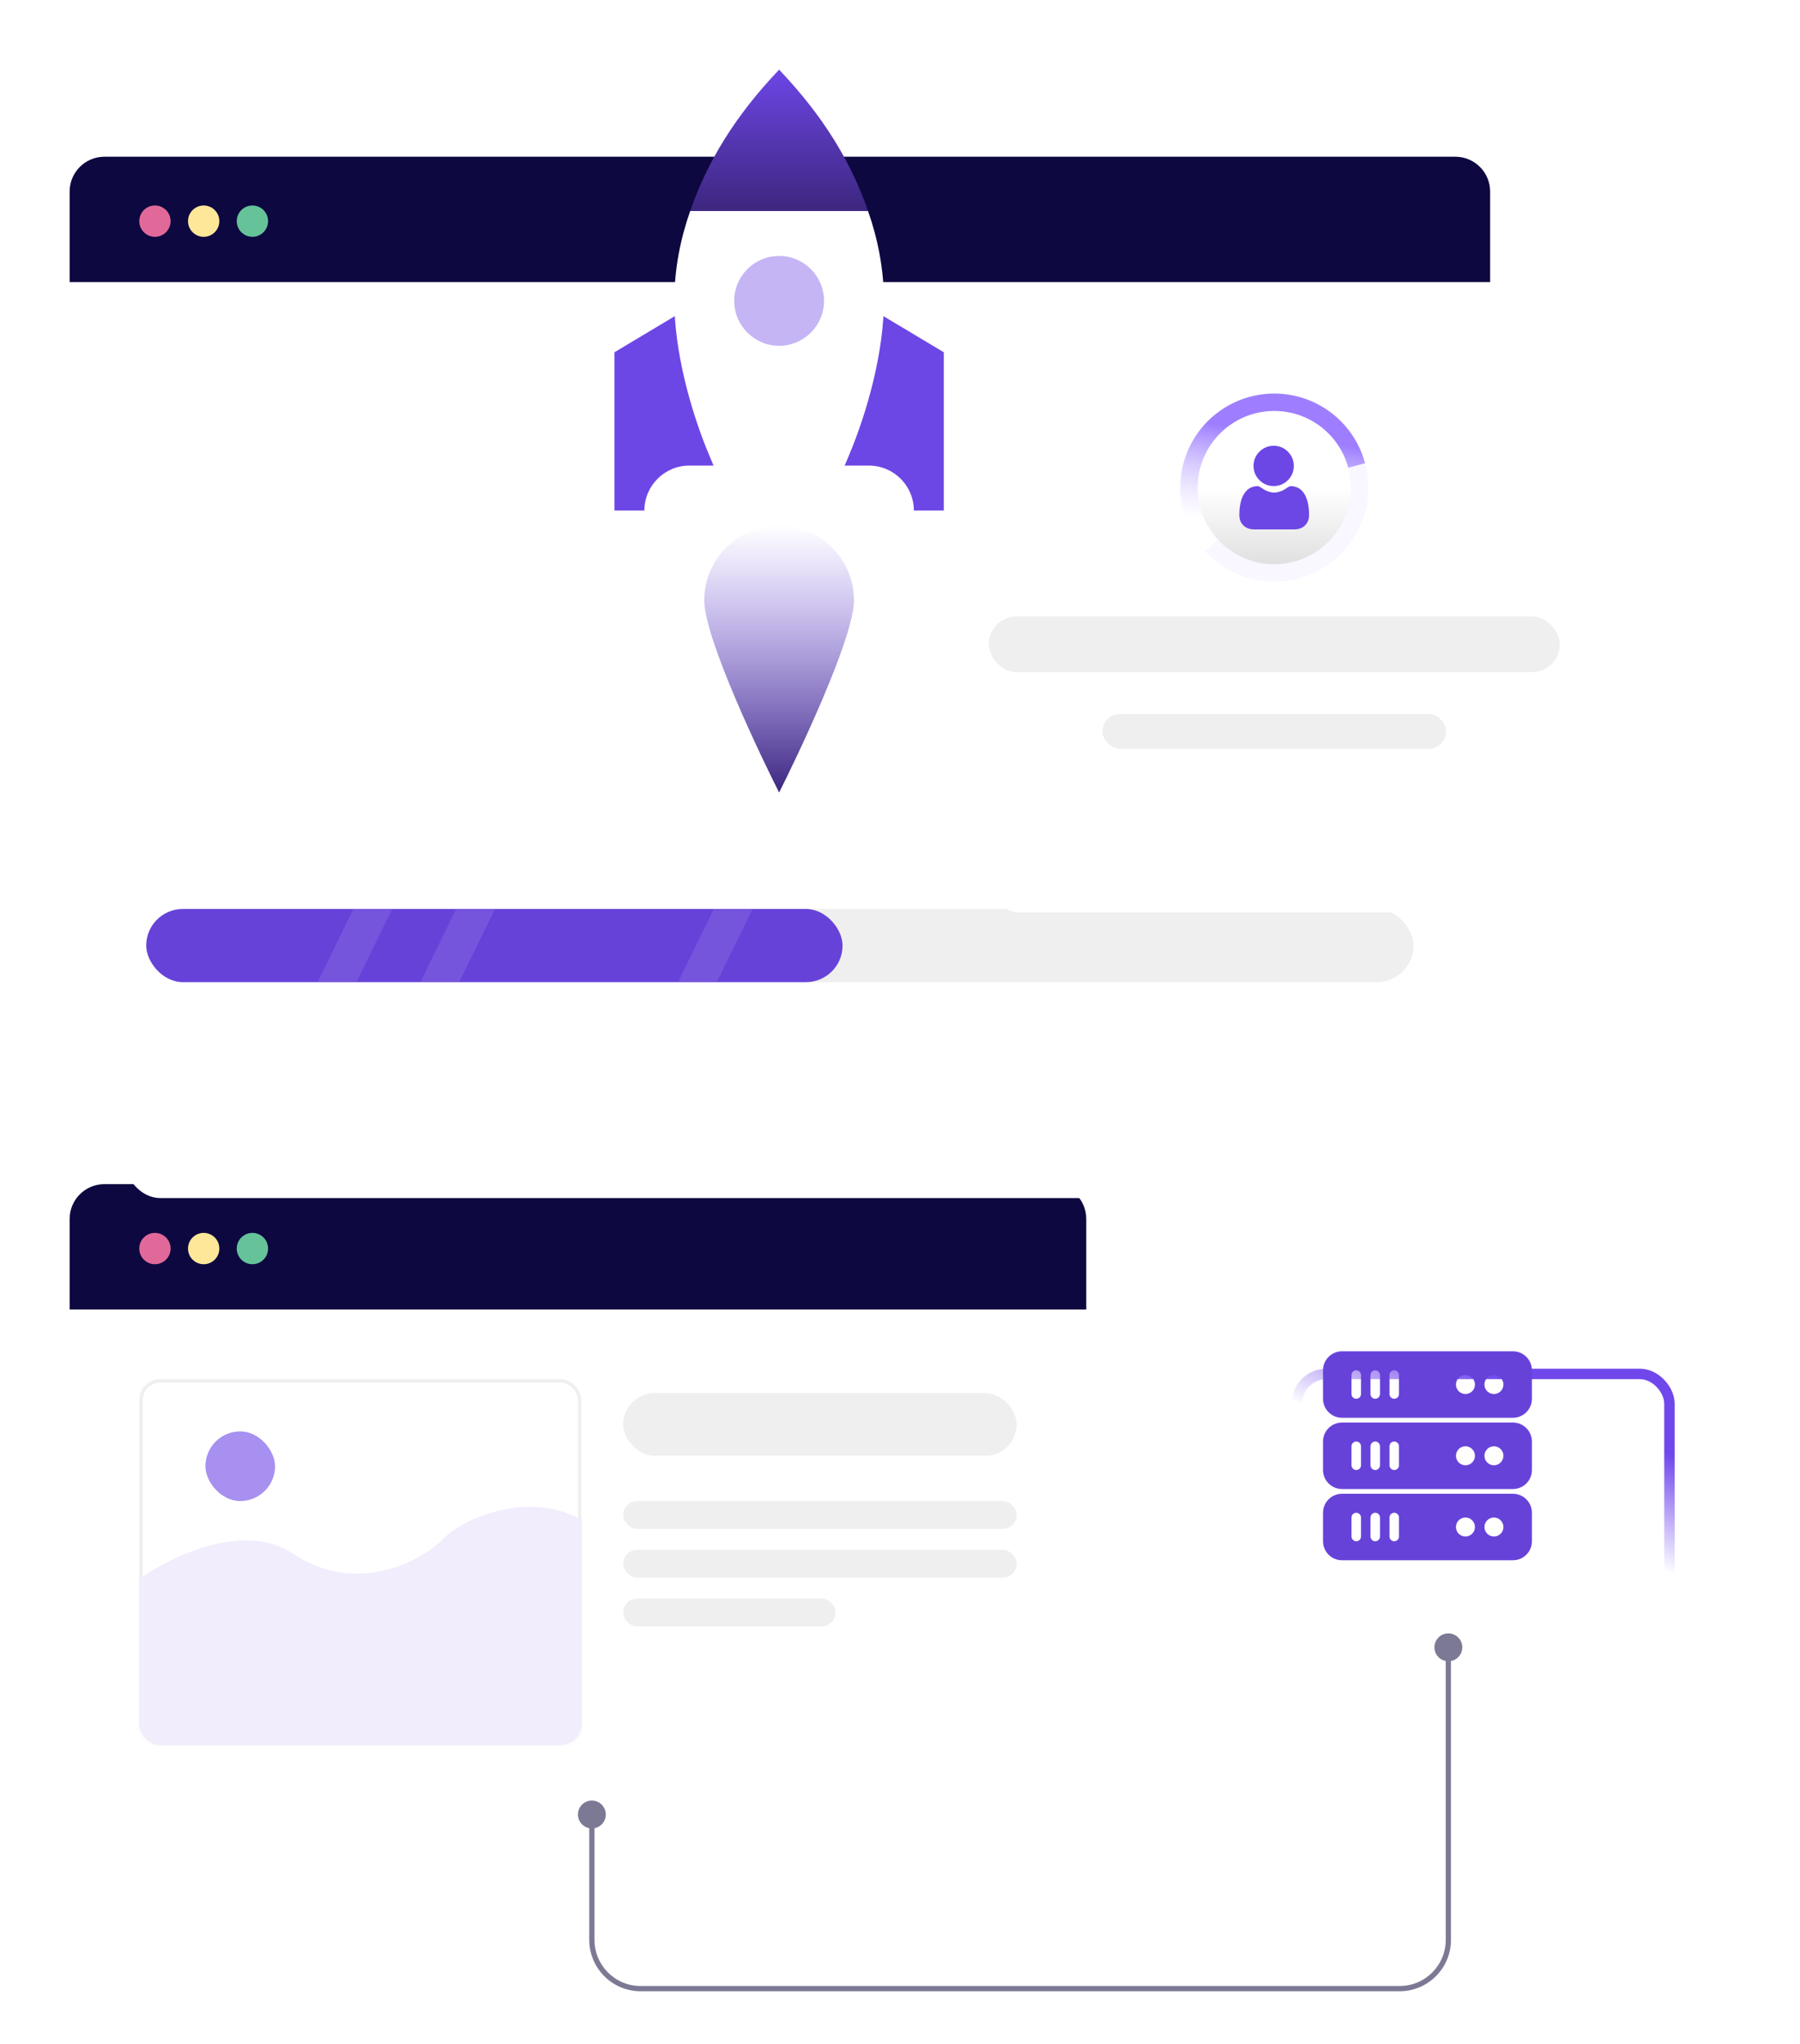
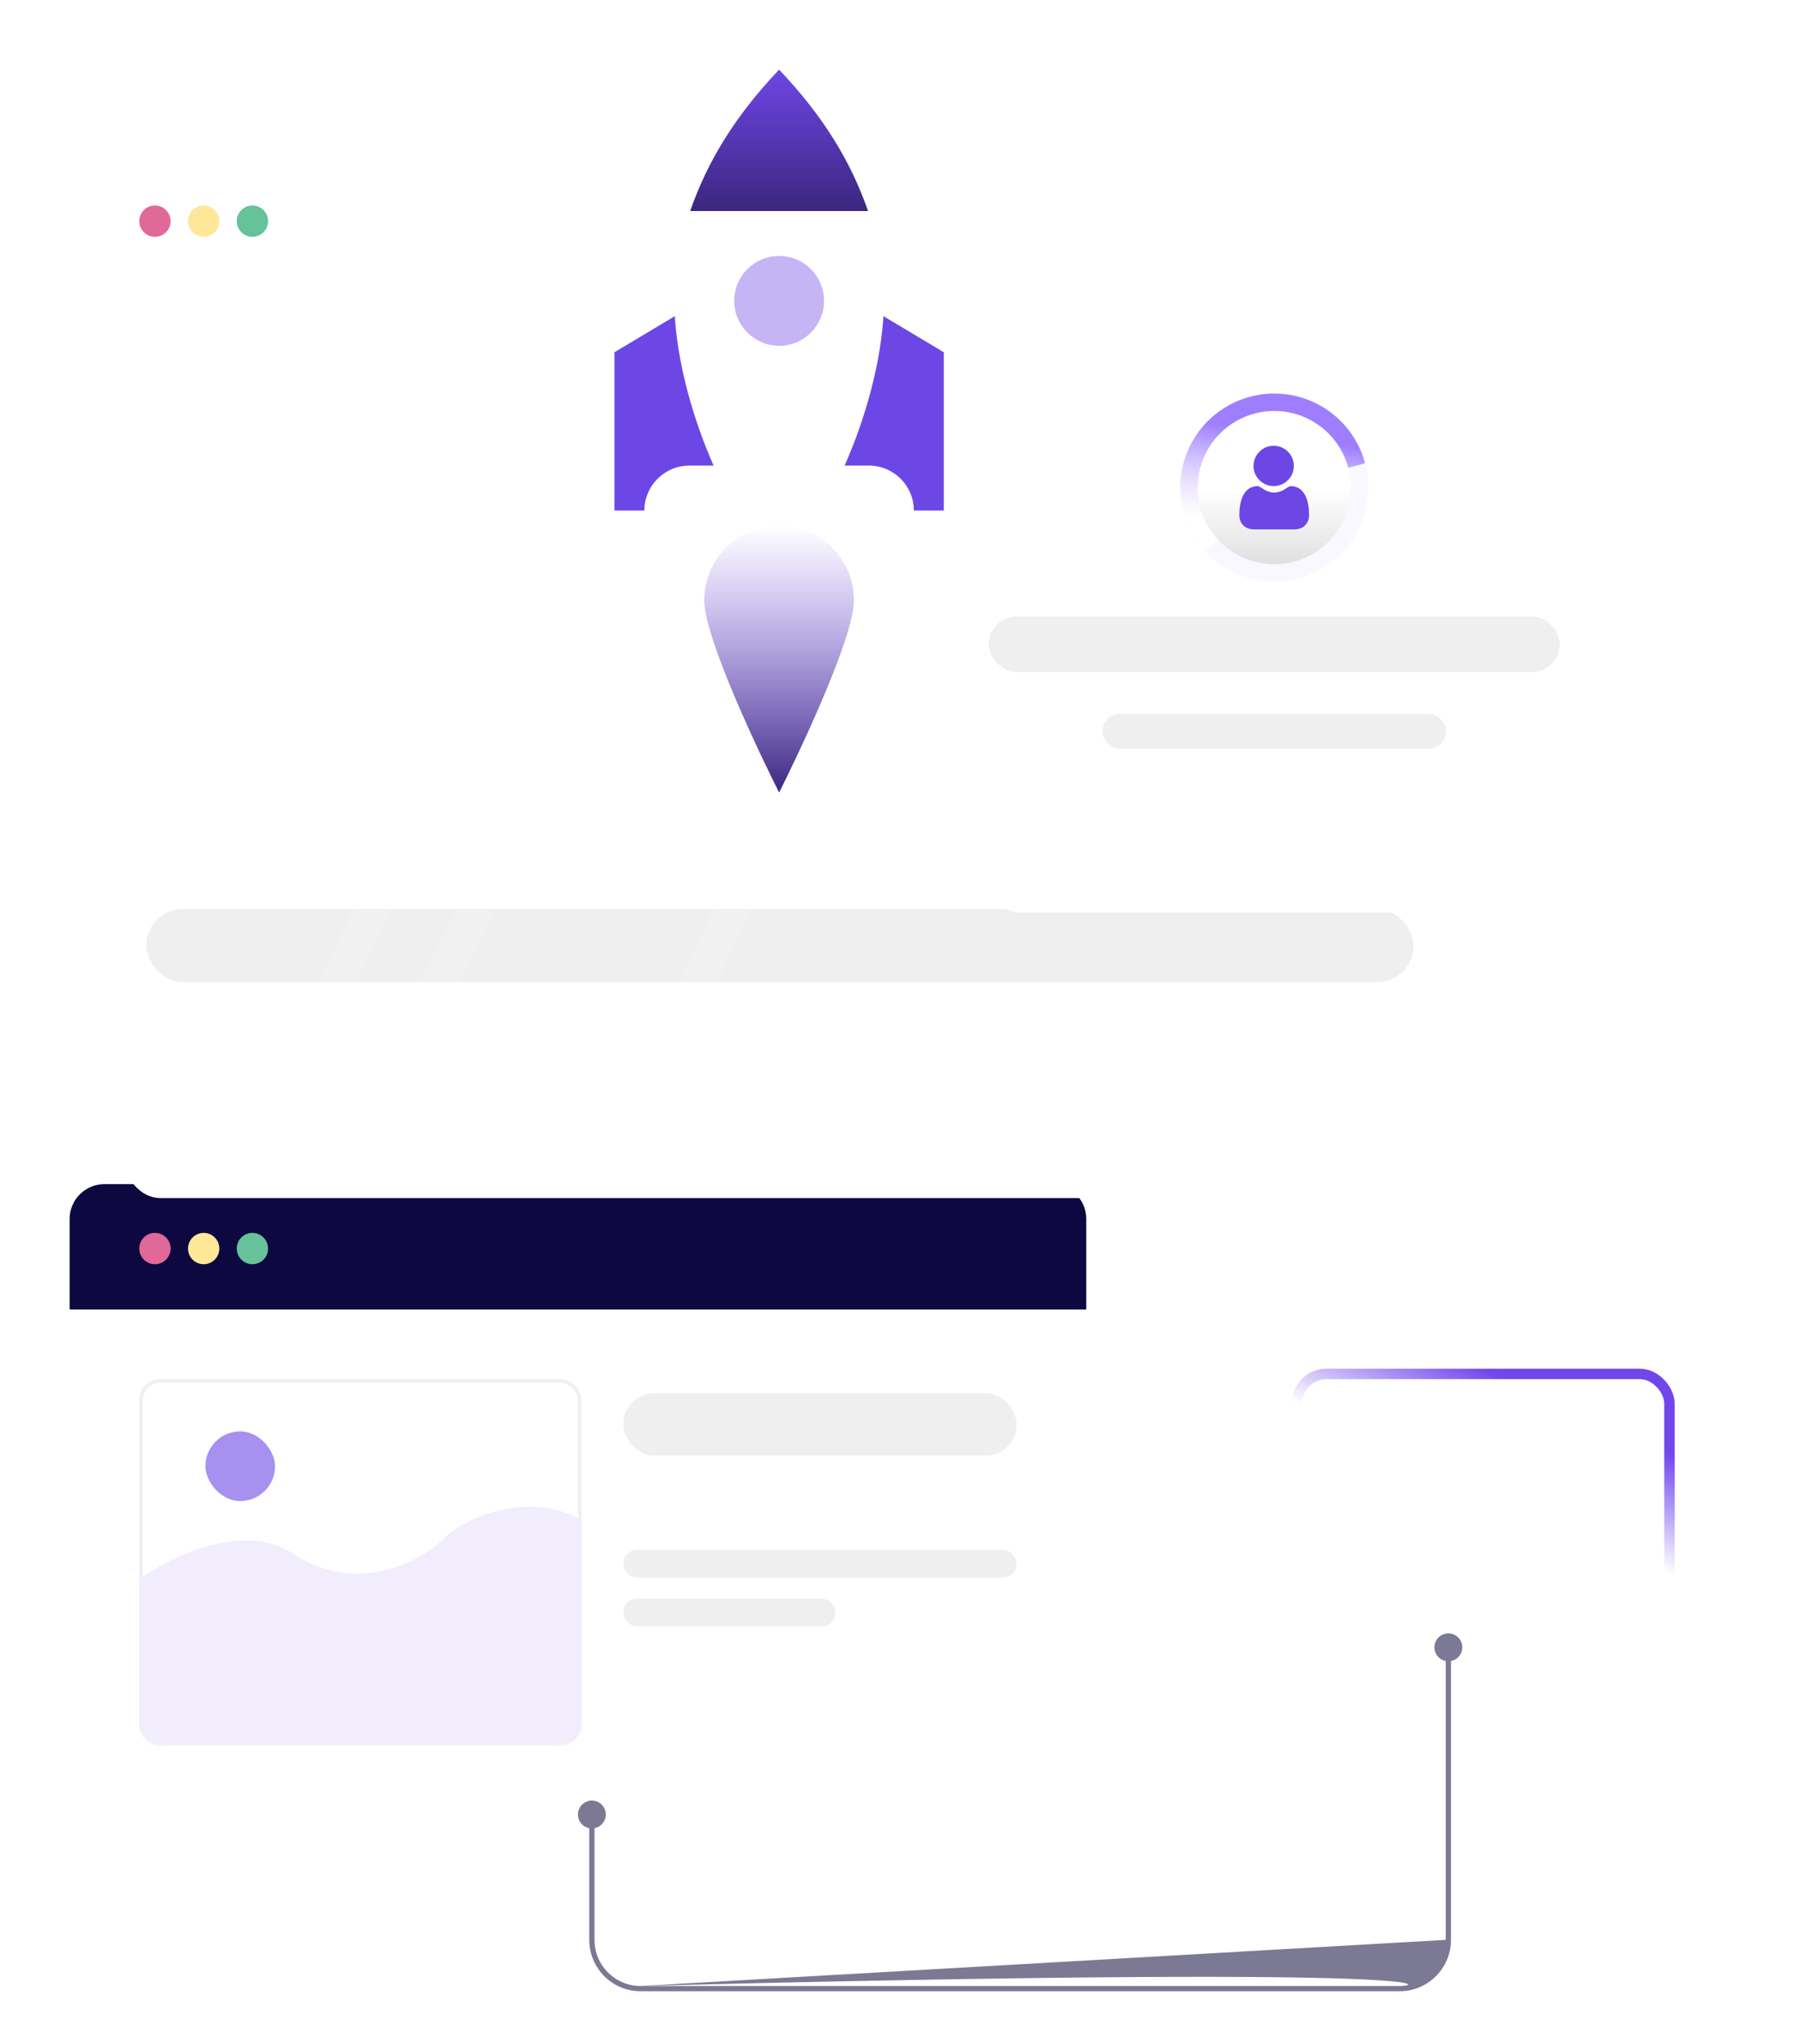
<svg xmlns="http://www.w3.org/2000/svg" width="517" height="587" viewBox="0 0 517 587" fill="none">
  <g filter="url(#filter0_d_1980_1413)">
    <rect x="20" y="340" width="292" height="181" rx="10" fill="white" />
  </g>
  <path d="M20 350C20 344.477 24.477 340 30 340H302C307.523 340 312 344.477 312 350V376H20V350Z" fill="#0D0840" />
  <circle cx="44.5" cy="358.5" r="4.5" fill="#E16999" />
  <circle cx="58.5" cy="358.5" r="4.5" fill="#FFE799" />
  <circle cx="72.5" cy="358.5" r="4.5" fill="#65C299" />
  <rect x="40.5" y="396.5" width="126" height="104" rx="5.5" stroke="#EFEFEF" />
  <mask id="mask0_1980_1413" style="mask-type:alpha" maskUnits="userSpaceOnUse" x="40" y="396" width="127" height="105">
    <rect x="40" y="396" width="127" height="105" rx="6" fill="#F5F5F5" />
  </mask>
  <g mask="url(#mask0_1980_1413)">
    <path d="M84.237 446.139C69.936 436.606 48.667 447.102 39.82 453.542V503H177.042V446.139C162.056 423.569 134.431 434.583 127.57 441.625C120.709 448.667 102.111 458.056 84.237 446.139Z" fill="#F1EDFD" />
    <rect x="59" y="411" width="20" height="20" rx="10" fill="#6D46E6" fill-opacity="0.6" />
  </g>
  <rect x="179" y="400" width="113" height="18" rx="9" fill="#EFEFEF" />
-   <rect x="179" y="431" width="113" height="8" rx="4" fill="#EFEFEF" />
  <rect x="179" y="445" width="113" height="8" rx="4" fill="#EFEFEF" />
  <rect x="179" y="459" width="61" height="8" rx="4" fill="#EFEFEF" />
  <g filter="url(#filter1_d_1980_1413)">
    <rect x="355" y="363" width="110" height="110" rx="10" fill="white" />
    <rect x="356.5" y="364.5" width="107" height="107" rx="8.5" stroke="url(#paint0_linear_1980_1413)" stroke-width="3" />
  </g>
  <g filter="url(#filter2_d_1980_1413)">
    <rect x="20" y="45" width="408" height="269" rx="10" fill="white" />
  </g>
-   <path d="M20 55C20 49.477 24.477 45 30 45H418C423.523 45 428 49.477 428 55V81H20V55Z" fill="#0D0840" />
  <circle cx="44.5" cy="63.5" r="4.5" fill="#E16999" />
  <circle cx="58.5" cy="63.5" r="4.5" fill="#FFE799" />
  <circle cx="72.5" cy="63.5" r="4.5" fill="#65C299" />
  <g filter="url(#filter3_d_1980_1413)">
    <path d="M249.319 40.59L223.779 49.189L198.238 40.59C203.158 26.396 211.1 13.343 223.779 1.5769e-06C236.458 13.343 244.4 26.396 249.319 40.59Z" fill="url(#paint1_linear_1980_1413)" />
    <path d="M185.081 126.585L176.481 126.585L176.481 81.147L201.986 65.893L202.608 72.704C203.565 83.302 206.899 96.067 211.753 107.736L214.222 113.686L197.98 113.686C190.867 113.686 185.081 119.472 185.081 126.585Z" fill="#6D46E6" />
    <path d="M271.076 126.585L262.477 126.585C262.477 119.472 256.69 113.686 249.577 113.686L233.336 113.686L235.805 107.736C240.659 96.067 243.993 83.302 244.95 72.703L245.571 65.892L271.076 81.147L271.076 126.585Z" fill="#6D46E6" />
    <path d="M249.319 40.59L198.238 40.59C195.486 48.415 193.68 57.187 193.68 66.388C193.68 80.637 198.252 97.853 203.828 111.02C209.631 125.291 214.001 129.842 214.663 130.885L232.894 130.885C233.524 129.894 237.933 125.277 243.73 111.02C249.245 97.998 253.877 80.836 253.877 66.388C253.877 57.187 252.071 48.415 249.319 40.59Z" fill="white" />
    <path d="M223.779 207.558C219.22 198.572 202.28 163.52 202.28 152.383C202.28 140.529 211.921 130.885 223.779 130.885C235.637 130.885 245.278 140.529 245.278 152.383C245.278 163.532 227.938 199.359 223.779 207.558Z" fill="url(#paint2_linear_1980_1413)" />
    <path d="M223.779 79.288C216.666 79.288 210.88 73.501 210.879 66.388C210.879 59.275 216.666 53.489 223.779 53.489C230.892 53.489 236.678 59.275 236.678 66.388C236.678 73.502 230.892 79.288 223.779 79.288Z" fill="#C5B5F5" />
  </g>
  <rect x="42" y="261" width="364" height="21" rx="10.5" fill="#EFEFEF" />
-   <rect x="42" y="261" width="200" height="21" rx="10.5" fill="#6742D9" />
  <mask id="mask1_1980_1413" style="mask-type:alpha" maskUnits="userSpaceOnUse" x="42" y="261" width="200" height="21">
    <rect x="42" y="261" width="200" height="21" rx="10.5" fill="#6742D9" />
  </mask>
  <g mask="url(#mask1_1980_1413)">
    <rect x="128.537" y="205.675" width="10" height="155" transform="rotate(26.045 128.537 205.675)" fill="white" fill-opacity="0.1" />
    <rect x="158.058" y="205.675" width="10" height="155" transform="rotate(26.045 158.058 205.675)" fill="white" fill-opacity="0.1" />
    <rect x="232.058" y="205.675" width="10" height="155" transform="rotate(26.045 232.058 205.675)" fill="white" fill-opacity="0.1" />
  </g>
  <g filter="url(#filter4_d_1980_1413)">
    <rect x="267" y="140" width="198" height="92" rx="10" fill="white" />
  </g>
  <rect x="284" y="177" width="164" height="16" rx="8" fill="#EFEFEF" />
  <rect x="316.655" y="205" width="98.69" height="10" rx="5" fill="#EFEFEF" />
  <circle cx="366" cy="140" r="27" fill="white" />
  <circle cx="366" cy="140" r="27" fill="#F9F7FF" />
  <path d="M392.08 133.012C391.02 129.055 389.073 125.392 386.388 122.299C383.702 119.205 380.348 116.764 376.579 115.159C372.811 113.554 368.726 112.827 364.635 113.035C360.544 113.242 356.554 114.377 352.967 116.354C349.379 118.331 346.289 121.099 343.929 124.447C341.57 127.796 340.003 131.637 339.348 135.681C338.692 139.724 338.966 143.864 340.147 147.786C341.328 151.708 343.386 155.31 346.166 158.319L351.125 153.739C349.04 151.482 347.497 148.781 346.611 145.839C345.725 142.898 345.52 139.793 346.011 136.761C346.503 133.728 347.678 130.847 349.447 128.336C351.217 125.825 353.535 123.749 356.225 122.266C358.916 120.783 361.908 119.932 364.976 119.777C368.045 119.621 371.108 120.166 373.934 121.37C376.761 122.574 379.276 124.405 381.29 126.724C383.304 129.044 384.764 131.792 385.559 134.759L392.08 133.012Z" fill="white" />
  <path d="M392.08 133.012C391.02 129.055 389.073 125.392 386.388 122.299C383.702 119.205 380.348 116.764 376.579 115.159C372.811 113.554 368.726 112.827 364.635 113.035C360.544 113.242 356.554 114.377 352.967 116.354C349.379 118.331 346.289 121.099 343.929 124.447C341.57 127.796 340.003 131.637 339.348 135.681C338.692 139.724 338.966 143.864 340.147 147.786C341.328 151.708 343.386 155.31 346.166 158.319L351.125 153.739C349.04 151.482 347.497 148.781 346.611 145.839C345.725 142.898 345.52 139.793 346.011 136.761C346.503 133.728 347.678 130.847 349.447 128.336C351.217 125.825 353.535 123.749 356.225 122.266C358.916 120.783 361.908 119.932 364.976 119.777C368.045 119.621 371.108 120.166 373.934 121.37C376.761 122.574 379.276 124.405 381.29 126.724C383.304 129.044 384.764 131.792 385.559 134.759L392.08 133.012Z" fill="url(#paint3_linear_1980_1413)" />
  <g filter="url(#filter5_d_1980_1413)">
    <circle cx="366" cy="140" r="22" fill="url(#paint4_linear_1980_1413)" />
  </g>
  <g clip-path="url(#clip0_1980_1413)">
    <path d="M365.829 139.561C367.417 139.561 368.792 138.991 369.916 137.867C371.04 136.744 371.61 135.369 371.61 133.78C371.61 132.192 371.04 130.817 369.916 129.693C368.792 128.57 367.417 128 365.829 128C364.241 128 362.866 128.57 361.742 129.693C360.618 130.817 360.048 132.192 360.048 133.78C360.048 135.369 360.618 136.744 361.742 137.868C362.866 138.991 364.241 139.561 365.829 139.561ZM375.943 146.455C375.911 145.987 375.846 145.477 375.749 144.938C375.652 144.396 375.526 143.883 375.376 143.414C375.221 142.929 375.01 142.45 374.749 141.992C374.479 141.516 374.161 141.101 373.804 140.76C373.431 140.403 372.974 140.116 372.446 139.907C371.92 139.699 371.337 139.593 370.713 139.593C370.468 139.593 370.231 139.694 369.774 139.992C369.448 140.203 369.122 140.414 368.795 140.622C368.48 140.823 368.055 141.011 367.529 141.18C367.015 141.347 366.494 141.431 365.98 141.431C365.465 141.431 364.945 141.347 364.431 141.18C363.905 141.011 363.479 140.823 363.165 140.623C362.801 140.39 362.472 140.178 362.186 139.991C361.729 139.693 361.492 139.593 361.247 139.593C360.623 139.593 360.04 139.699 359.513 139.907C358.986 140.116 358.529 140.403 358.156 140.76C357.799 141.101 357.481 141.516 357.211 141.992C356.95 142.45 356.739 142.929 356.584 143.414C356.434 143.883 356.309 144.396 356.211 144.938C356.115 145.476 356.049 145.987 356.017 146.455C355.984 146.927 355.968 147.4 355.969 147.873C355.969 149.125 356.367 150.14 357.152 150.888C357.928 151.626 358.954 152 360.202 152H371.758C373.006 152 374.032 151.626 374.808 150.888C375.594 150.14 375.992 149.126 375.992 147.872C375.992 147.389 375.976 146.912 375.943 146.455Z" fill="#6D46E6" />
  </g>
  <g clip-path="url(#clip1_1980_1413)">
    <path d="M434.546 388H385.455C382.446 388 380 390.446 380 393.455V401.636C380 404.645 382.446 407.091 385.455 407.091H434.546C437.554 407.091 440 404.645 440 401.636V393.455C440 390.446 437.554 388 434.546 388ZM390.909 400.273C390.909 401.026 390.299 401.636 389.545 401.636C388.792 401.636 388.182 401.026 388.182 400.273V394.818C388.182 394.064 388.792 393.454 389.546 393.454C390.299 393.454 390.909 394.064 390.909 394.818L390.909 400.273ZM396.364 400.273C396.364 400.452 396.329 400.629 396.26 400.795C396.192 400.96 396.091 401.111 395.964 401.237C395.838 401.364 395.687 401.464 395.522 401.533C395.356 401.601 395.179 401.637 395 401.636C394.821 401.637 394.643 401.601 394.478 401.533C394.312 401.464 394.162 401.364 394.035 401.237C393.909 401.111 393.808 400.96 393.74 400.795C393.671 400.629 393.636 400.452 393.636 400.273V394.818C393.636 394.639 393.671 394.462 393.74 394.296C393.808 394.131 393.909 393.98 394.035 393.854C394.162 393.727 394.312 393.627 394.478 393.558C394.643 393.49 394.821 393.454 395 393.454C395.179 393.454 395.356 393.49 395.522 393.558C395.687 393.627 395.838 393.727 395.964 393.854C396.091 393.98 396.192 394.131 396.26 394.296C396.329 394.462 396.364 394.639 396.364 394.818V400.273ZM401.818 400.273C401.818 400.452 401.783 400.629 401.715 400.795C401.646 400.96 401.546 401.111 401.419 401.237C401.292 401.364 401.142 401.464 400.977 401.533C400.811 401.601 400.634 401.637 400.455 401.636C400.275 401.637 400.098 401.601 399.933 401.533C399.767 401.464 399.617 401.364 399.49 401.237C399.363 401.111 399.263 400.96 399.194 400.795C399.126 400.629 399.091 400.452 399.091 400.273V394.818C399.091 394.639 399.126 394.462 399.194 394.296C399.263 394.131 399.363 393.98 399.49 393.854C399.617 393.727 399.767 393.627 399.933 393.558C400.098 393.49 400.275 393.454 400.455 393.454C400.634 393.454 400.811 393.49 400.977 393.558C401.142 393.627 401.292 393.727 401.419 393.854C401.546 393.98 401.646 394.131 401.715 394.296C401.783 394.462 401.818 394.639 401.818 394.818V400.273ZM420.909 400.273C419.406 400.273 418.182 399.049 418.182 397.546C418.182 396.042 419.406 394.818 420.909 394.818C422.413 394.818 423.636 396.042 423.636 397.545C423.636 399.049 422.413 400.273 420.909 400.273ZM429.091 400.273C427.588 400.273 426.364 399.049 426.364 397.546C426.364 396.042 427.588 394.818 429.091 394.818C430.594 394.818 431.818 396.042 431.818 397.545C431.818 399.049 430.594 400.273 429.091 400.273ZM434.546 408.455H385.455C382.446 408.455 380 410.901 380 413.909V422.091C380 425.099 382.446 427.546 385.455 427.546H434.546C437.554 427.546 440 425.099 440 422.091V413.909C440 410.901 437.554 408.455 434.546 408.455ZM390.909 420.727C390.909 421.481 390.299 422.091 389.545 422.091C388.792 422.091 388.182 421.481 388.182 420.727V415.273C388.182 414.519 388.792 413.909 389.546 413.909C390.299 413.909 390.909 414.519 390.909 415.273L390.909 420.727ZM396.364 420.727C396.364 420.906 396.329 421.084 396.26 421.249C396.192 421.415 396.091 421.565 395.964 421.692C395.838 421.818 395.687 421.919 395.522 421.987C395.356 422.056 395.179 422.091 395 422.091C394.821 422.091 394.643 422.056 394.478 421.987C394.312 421.919 394.162 421.818 394.035 421.692C393.909 421.565 393.808 421.415 393.74 421.249C393.671 421.084 393.636 420.906 393.636 420.727V415.273C393.636 415.094 393.671 414.916 393.74 414.751C393.808 414.585 393.909 414.435 394.035 414.308C394.162 414.182 394.312 414.081 394.478 414.013C394.643 413.944 394.821 413.909 395 413.909C395.179 413.909 395.356 413.944 395.522 414.013C395.687 414.081 395.838 414.182 395.964 414.308C396.091 414.435 396.192 414.585 396.26 414.751C396.329 414.916 396.364 415.094 396.364 415.273V420.727ZM401.818 420.727C401.818 420.906 401.783 421.084 401.715 421.249C401.646 421.415 401.546 421.565 401.419 421.692C401.292 421.818 401.142 421.919 400.977 421.987C400.811 422.056 400.634 422.091 400.455 422.091C400.275 422.091 400.098 422.056 399.933 421.987C399.767 421.919 399.617 421.818 399.49 421.692C399.363 421.565 399.263 421.415 399.194 421.249C399.126 421.084 399.091 420.906 399.091 420.727V415.273C399.091 415.094 399.126 414.916 399.194 414.751C399.263 414.585 399.363 414.435 399.49 414.308C399.617 414.182 399.767 414.081 399.933 414.013C400.098 413.944 400.275 413.909 400.455 413.909C400.634 413.909 400.811 413.944 400.977 414.013C401.142 414.081 401.292 414.182 401.419 414.308C401.546 414.435 401.646 414.585 401.715 414.751C401.783 414.916 401.818 415.094 401.818 415.273V420.727ZM420.909 420.727C419.406 420.727 418.182 419.503 418.182 418C418.182 416.497 419.406 415.273 420.909 415.273C422.413 415.273 423.636 416.497 423.636 418C423.636 419.503 422.413 420.727 420.909 420.727ZM429.091 420.727C427.588 420.727 426.364 419.503 426.364 418C426.364 416.497 427.588 415.273 429.091 415.273C430.594 415.273 431.818 416.497 431.818 418C431.818 419.503 430.594 420.727 429.091 420.727ZM434.546 428.909H385.455C382.446 428.909 380 431.355 380 434.364V442.546C380 445.554 382.446 448 385.455 448H434.546C437.554 448 440 445.554 440 442.546V434.364C440 431.355 437.554 428.909 434.546 428.909ZM390.909 441.182C390.909 441.936 390.299 442.546 389.545 442.546C388.792 442.546 388.182 441.936 388.182 441.182V435.727C388.182 434.974 388.792 434.364 389.546 434.364C390.299 434.364 390.909 434.974 390.909 435.727L390.909 441.182ZM396.364 441.182C396.364 441.361 396.329 441.538 396.26 441.704C396.192 441.869 396.091 442.02 395.964 442.146C395.838 442.273 395.687 442.373 395.522 442.442C395.356 442.51 395.179 442.546 395 442.546C394.821 442.546 394.643 442.51 394.478 442.442C394.312 442.373 394.162 442.273 394.035 442.146C393.909 442.02 393.808 441.869 393.74 441.704C393.671 441.538 393.636 441.361 393.636 441.182V435.727C393.636 435.548 393.671 435.371 393.74 435.205C393.808 435.04 393.909 434.889 394.035 434.763C394.162 434.636 394.312 434.536 394.478 434.467C394.643 434.399 394.821 434.363 395 434.364C395.179 434.363 395.356 434.399 395.522 434.467C395.687 434.536 395.838 434.636 395.964 434.763C396.091 434.889 396.192 435.04 396.26 435.205C396.329 435.371 396.364 435.548 396.364 435.727V441.182ZM401.818 441.182C401.818 441.361 401.783 441.538 401.715 441.704C401.646 441.869 401.546 442.02 401.419 442.146C401.292 442.273 401.142 442.373 400.977 442.442C400.811 442.51 400.634 442.546 400.455 442.546C400.275 442.546 400.098 442.51 399.933 442.442C399.767 442.373 399.617 442.273 399.49 442.146C399.363 442.02 399.263 441.869 399.194 441.704C399.126 441.538 399.091 441.361 399.091 441.182V435.727C399.091 435.548 399.126 435.371 399.194 435.205C399.263 435.04 399.363 434.889 399.49 434.763C399.617 434.636 399.767 434.536 399.933 434.467C400.098 434.399 400.275 434.363 400.455 434.364C400.634 434.363 400.811 434.399 400.977 434.467C401.142 434.536 401.292 434.636 401.419 434.763C401.546 434.889 401.646 435.04 401.715 435.205C401.783 435.371 401.818 435.548 401.818 435.727V441.182ZM420.909 441.182C419.406 441.182 418.182 439.958 418.182 438.455C418.182 436.951 419.406 435.727 420.909 435.727C422.413 435.727 423.636 436.951 423.636 438.455C423.636 439.958 422.413 441.182 420.909 441.182ZM429.091 441.182C427.588 441.182 426.364 439.958 426.364 438.455C426.364 436.951 427.588 435.727 429.091 435.727C430.594 435.727 431.818 436.951 431.818 438.455C431.818 439.958 430.594 441.182 429.091 441.182Z" fill="#6742D9" />
  </g>
-   <path d="M416 469C413.791 469 412 470.791 412 473C412 475.209 413.791 477 416 477C418.209 477 420 475.209 420 473C420 470.791 418.209 469 416 469ZM170 517C167.791 517 166 518.791 166 521C166 523.209 167.791 525 170 525C172.209 525 174 523.209 174 521C174 518.791 172.209 517 170 517ZM415.25 473L415.25 557L416.75 557L416.75 473L415.25 473ZM402 570.25L184 570.25L184 571.75L402 571.75L402 570.25ZM170.75 557L170.75 521L169.25 521L169.25 557L170.75 557ZM184 570.25C176.682 570.25 170.75 564.318 170.75 557L169.25 557C169.25 565.146 175.854 571.75 184 571.75L184 570.25ZM415.25 557C415.25 564.318 409.318 570.25 402 570.25L402 571.75C410.146 571.75 416.75 565.146 416.75 557L415.25 557Z" fill="#7C7994" />
+   <path d="M416 469C413.791 469 412 470.791 412 473C412 475.209 413.791 477 416 477C418.209 477 420 475.209 420 473C420 470.791 418.209 469 416 469ZM170 517C167.791 517 166 518.791 166 521C166 523.209 167.791 525 170 525C172.209 525 174 523.209 174 521C174 518.791 172.209 517 170 517ZM415.25 473L415.25 557L416.75 557L416.75 473L415.25 473ZM402 570.25L184 570.25L184 571.75L402 571.75L402 570.25ZM170.75 557L170.75 521L169.25 521L169.25 557L170.75 557ZM184 570.25C176.682 570.25 170.75 564.318 170.75 557L169.25 557C169.25 565.146 175.854 571.75 184 571.75L184 570.25ZC415.25 564.318 409.318 570.25 402 570.25L402 571.75C410.146 571.75 416.75 565.146 416.75 557L415.25 557Z" fill="#7C7994" />
  <defs>
    <filter id="filter0_d_1980_1413" x="0" y="334" width="364" height="253" filterUnits="userSpaceOnUse" color-interpolation-filters="sRGB">
      <feFlood flood-opacity="0" result="BackgroundImageFix" />
      <feColorMatrix in="SourceAlpha" type="matrix" values="0 0 0 0 0 0 0 0 0 0 0 0 0 0 0 0 0 0 127 0" result="hardAlpha" />
      <feOffset dx="16" dy="30" />
      <feGaussianBlur stdDeviation="18" />
      <feComposite in2="hardAlpha" operator="out" />
      <feColorMatrix type="matrix" values="0 0 0 0 0.051 0 0 0 0 0.031 0 0 0 0 0.251 0 0 0 0.1 0" />
      <feBlend mode="normal" in2="BackgroundImageFix" result="effect1_dropShadow_1980_1413" />
      <feBlend mode="normal" in="SourceGraphic" in2="effect1_dropShadow_1980_1413" result="shape" />
    </filter>
    <filter id="filter1_d_1980_1413" x="335" y="357" width="182" height="182" filterUnits="userSpaceOnUse" color-interpolation-filters="sRGB">
      <feFlood flood-opacity="0" result="BackgroundImageFix" />
      <feColorMatrix in="SourceAlpha" type="matrix" values="0 0 0 0 0 0 0 0 0 0 0 0 0 0 0 0 0 0 127 0" result="hardAlpha" />
      <feOffset dx="16" dy="30" />
      <feGaussianBlur stdDeviation="18" />
      <feComposite in2="hardAlpha" operator="out" />
      <feColorMatrix type="matrix" values="0 0 0 0 0.051 0 0 0 0 0.031 0 0 0 0 0.251 0 0 0 0.1 0" />
      <feBlend mode="normal" in2="BackgroundImageFix" result="effect1_dropShadow_1980_1413" />
      <feBlend mode="normal" in="SourceGraphic" in2="effect1_dropShadow_1980_1413" result="shape" />
    </filter>
    <filter id="filter2_d_1980_1413" x="0" y="39" width="480" height="341" filterUnits="userSpaceOnUse" color-interpolation-filters="sRGB">
      <feFlood flood-opacity="0" result="BackgroundImageFix" />
      <feColorMatrix in="SourceAlpha" type="matrix" values="0 0 0 0 0 0 0 0 0 0 0 0 0 0 0 0 0 0 127 0" result="hardAlpha" />
      <feOffset dx="16" dy="30" />
      <feGaussianBlur stdDeviation="18" />
      <feComposite in2="hardAlpha" operator="out" />
      <feColorMatrix type="matrix" values="0 0 0 0 0.051 0 0 0 0 0.031 0 0 0 0 0.251 0 0 0 0.1 0" />
      <feBlend mode="normal" in2="BackgroundImageFix" result="effect1_dropShadow_1980_1413" />
      <feBlend mode="normal" in="SourceGraphic" in2="effect1_dropShadow_1980_1413" result="shape" />
    </filter>
    <filter id="filter3_d_1980_1413" x="158.481" y="0" width="130.595" height="245.558" filterUnits="userSpaceOnUse" color-interpolation-filters="sRGB">
      <feFlood flood-opacity="0" result="BackgroundImageFix" />
      <feColorMatrix in="SourceAlpha" type="matrix" values="0 0 0 0 0 0 0 0 0 0 0 0 0 0 0 0 0 0 127 0" result="hardAlpha" />
      <feOffset dy="20" />
      <feGaussianBlur stdDeviation="9" />
      <feComposite in2="hardAlpha" operator="out" />
      <feColorMatrix type="matrix" values="0 0 0 0 0.188 0 0 0 0 0.122 0 0 0 0 0.4 0 0 0 0.2 0" />
      <feBlend mode="normal" in2="BackgroundImageFix" result="effect1_dropShadow_1980_1413" />
      <feBlend mode="normal" in="SourceGraphic" in2="effect1_dropShadow_1980_1413" result="shape" />
    </filter>
    <filter id="filter4_d_1980_1413" x="247" y="134" width="270" height="164" filterUnits="userSpaceOnUse" color-interpolation-filters="sRGB">
      <feFlood flood-opacity="0" result="BackgroundImageFix" />
      <feColorMatrix in="SourceAlpha" type="matrix" values="0 0 0 0 0 0 0 0 0 0 0 0 0 0 0 0 0 0 127 0" result="hardAlpha" />
      <feOffset dx="16" dy="30" />
      <feGaussianBlur stdDeviation="18" />
      <feComposite in2="hardAlpha" operator="out" />
      <feColorMatrix type="matrix" values="0 0 0 0 0.051 0 0 0 0 0.031 0 0 0 0 0.251 0 0 0 0.1 0" />
      <feBlend mode="normal" in2="BackgroundImageFix" result="effect1_dropShadow_1980_1413" />
      <feBlend mode="normal" in="SourceGraphic" in2="effect1_dropShadow_1980_1413" result="shape" />
    </filter>
    <filter id="filter5_d_1980_1413" x="339" y="113" width="54" height="54" filterUnits="userSpaceOnUse" color-interpolation-filters="sRGB">
      <feFlood flood-opacity="0" result="BackgroundImageFix" />
      <feColorMatrix in="SourceAlpha" type="matrix" values="0 0 0 0 0 0 0 0 0 0 0 0 0 0 0 0 0 0 127 0" result="hardAlpha" />
      <feOffset />
      <feGaussianBlur stdDeviation="2.5" />
      <feComposite in2="hardAlpha" operator="out" />
      <feColorMatrix type="matrix" values="0 0 0 0 0.051 0 0 0 0 0.031 0 0 0 0 0.251 0 0 0 0.15 0" />
      <feBlend mode="normal" in2="BackgroundImageFix" result="effect1_dropShadow_1980_1413" />
      <feBlend mode="normal" in="SourceGraphic" in2="effect1_dropShadow_1980_1413" result="shape" />
    </filter>
    <linearGradient id="paint0_linear_1980_1413" x1="410" y1="363" x2="397" y2="391.5" gradientUnits="userSpaceOnUse">
      <stop stop-color="#7047EB" />
      <stop offset="1" stop-color="#7047EB" stop-opacity="0" />
    </linearGradient>
    <linearGradient id="paint1_linear_1980_1413" x1="223.977" y1="-2.68932e-05" x2="223.977" y2="39.817" gradientUnits="userSpaceOnUse">
      <stop stop-color="#6D46E6" />
      <stop offset="1" stop-color="#3D2780" />
    </linearGradient>
    <linearGradient id="paint2_linear_1980_1413" x1="223.977" y1="207.542" x2="223.977" y2="130.797" gradientUnits="userSpaceOnUse">
      <stop stop-color="#3C277F" />
      <stop offset="1" stop-color="#6C46E5" stop-opacity="0" />
    </linearGradient>
    <linearGradient id="paint3_linear_1980_1413" x1="386.5" y1="128" x2="382" y2="155.5" gradientUnits="userSpaceOnUse">
      <stop stop-color="#9E7EFF" />
      <stop offset="1" stop-color="#DACEFF" stop-opacity="0" />
    </linearGradient>
    <linearGradient id="paint4_linear_1980_1413" x1="366" y1="118" x2="366" y2="162" gradientUnits="userSpaceOnUse">
      <stop offset="0.506" stop-color="white" />
      <stop offset="1" stop-color="#E0E0E0" />
    </linearGradient>
    <clipPath id="clip0_1980_1413">
      <rect width="24" height="24" fill="white" transform="translate(354 128)" />
    </clipPath>
    <clipPath id="clip1_1980_1413">
-       <rect width="60" height="60" fill="white" transform="translate(380 388)" />
-     </clipPath>
+       </clipPath>
  </defs>
</svg>